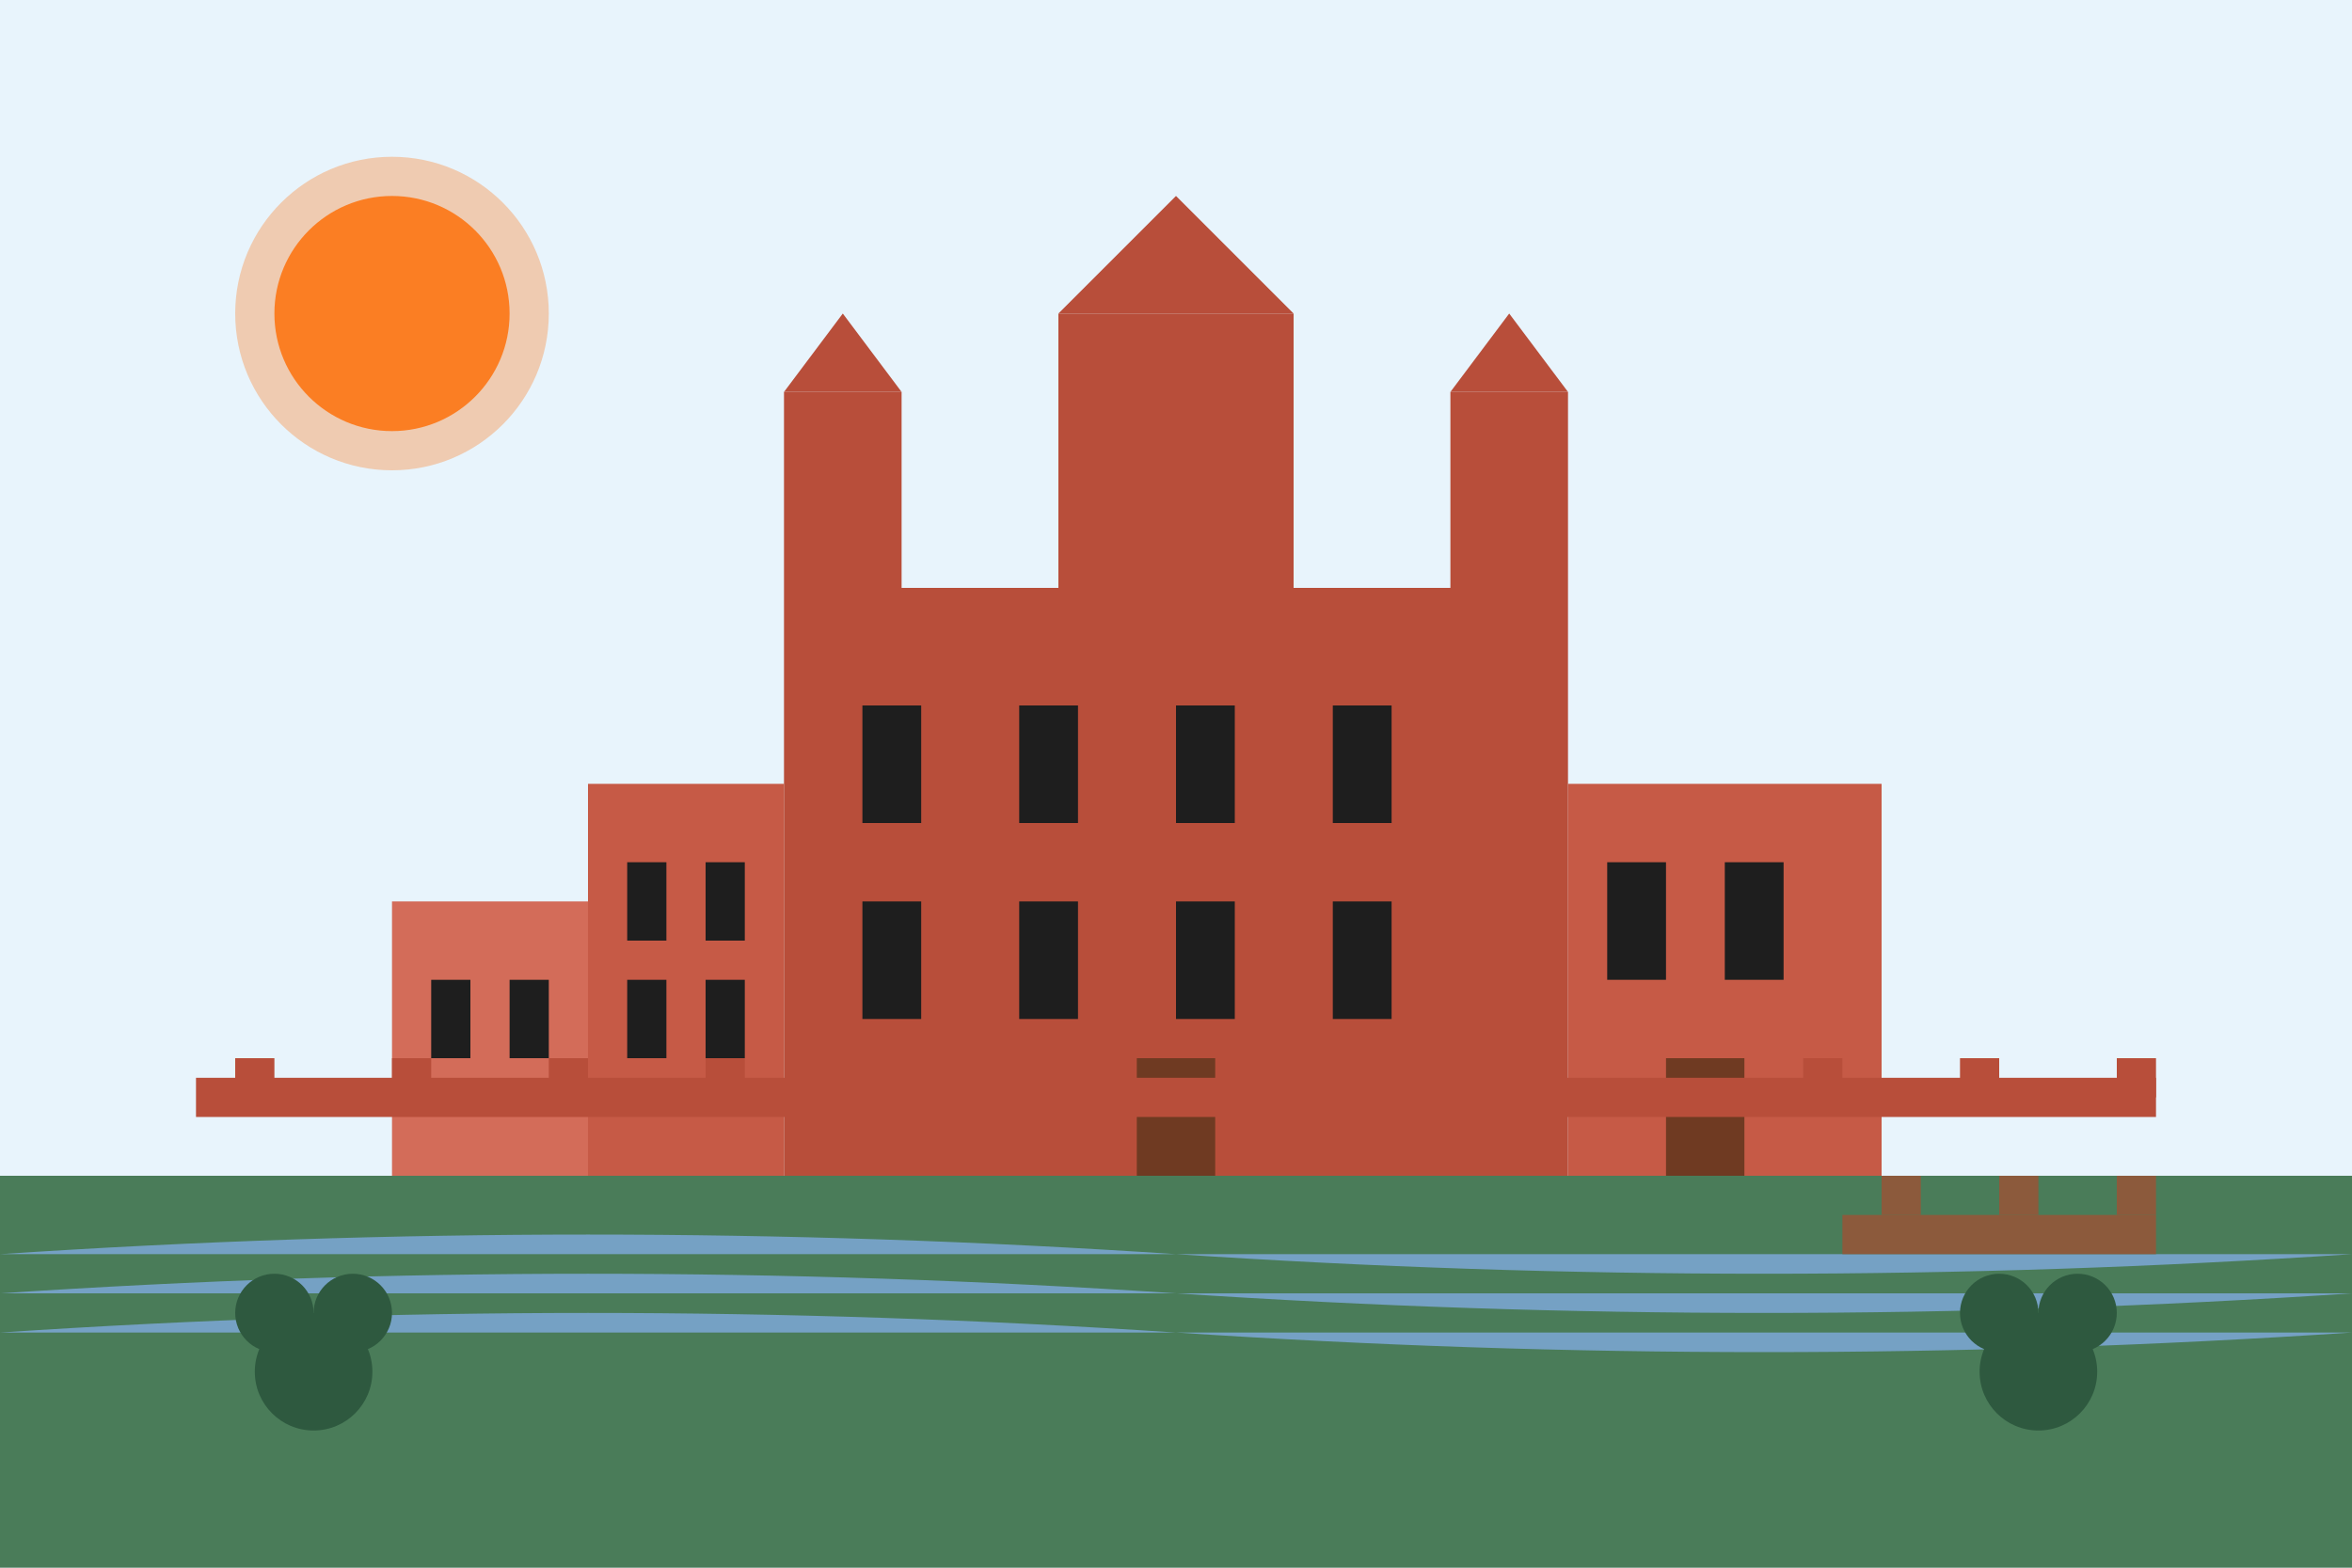
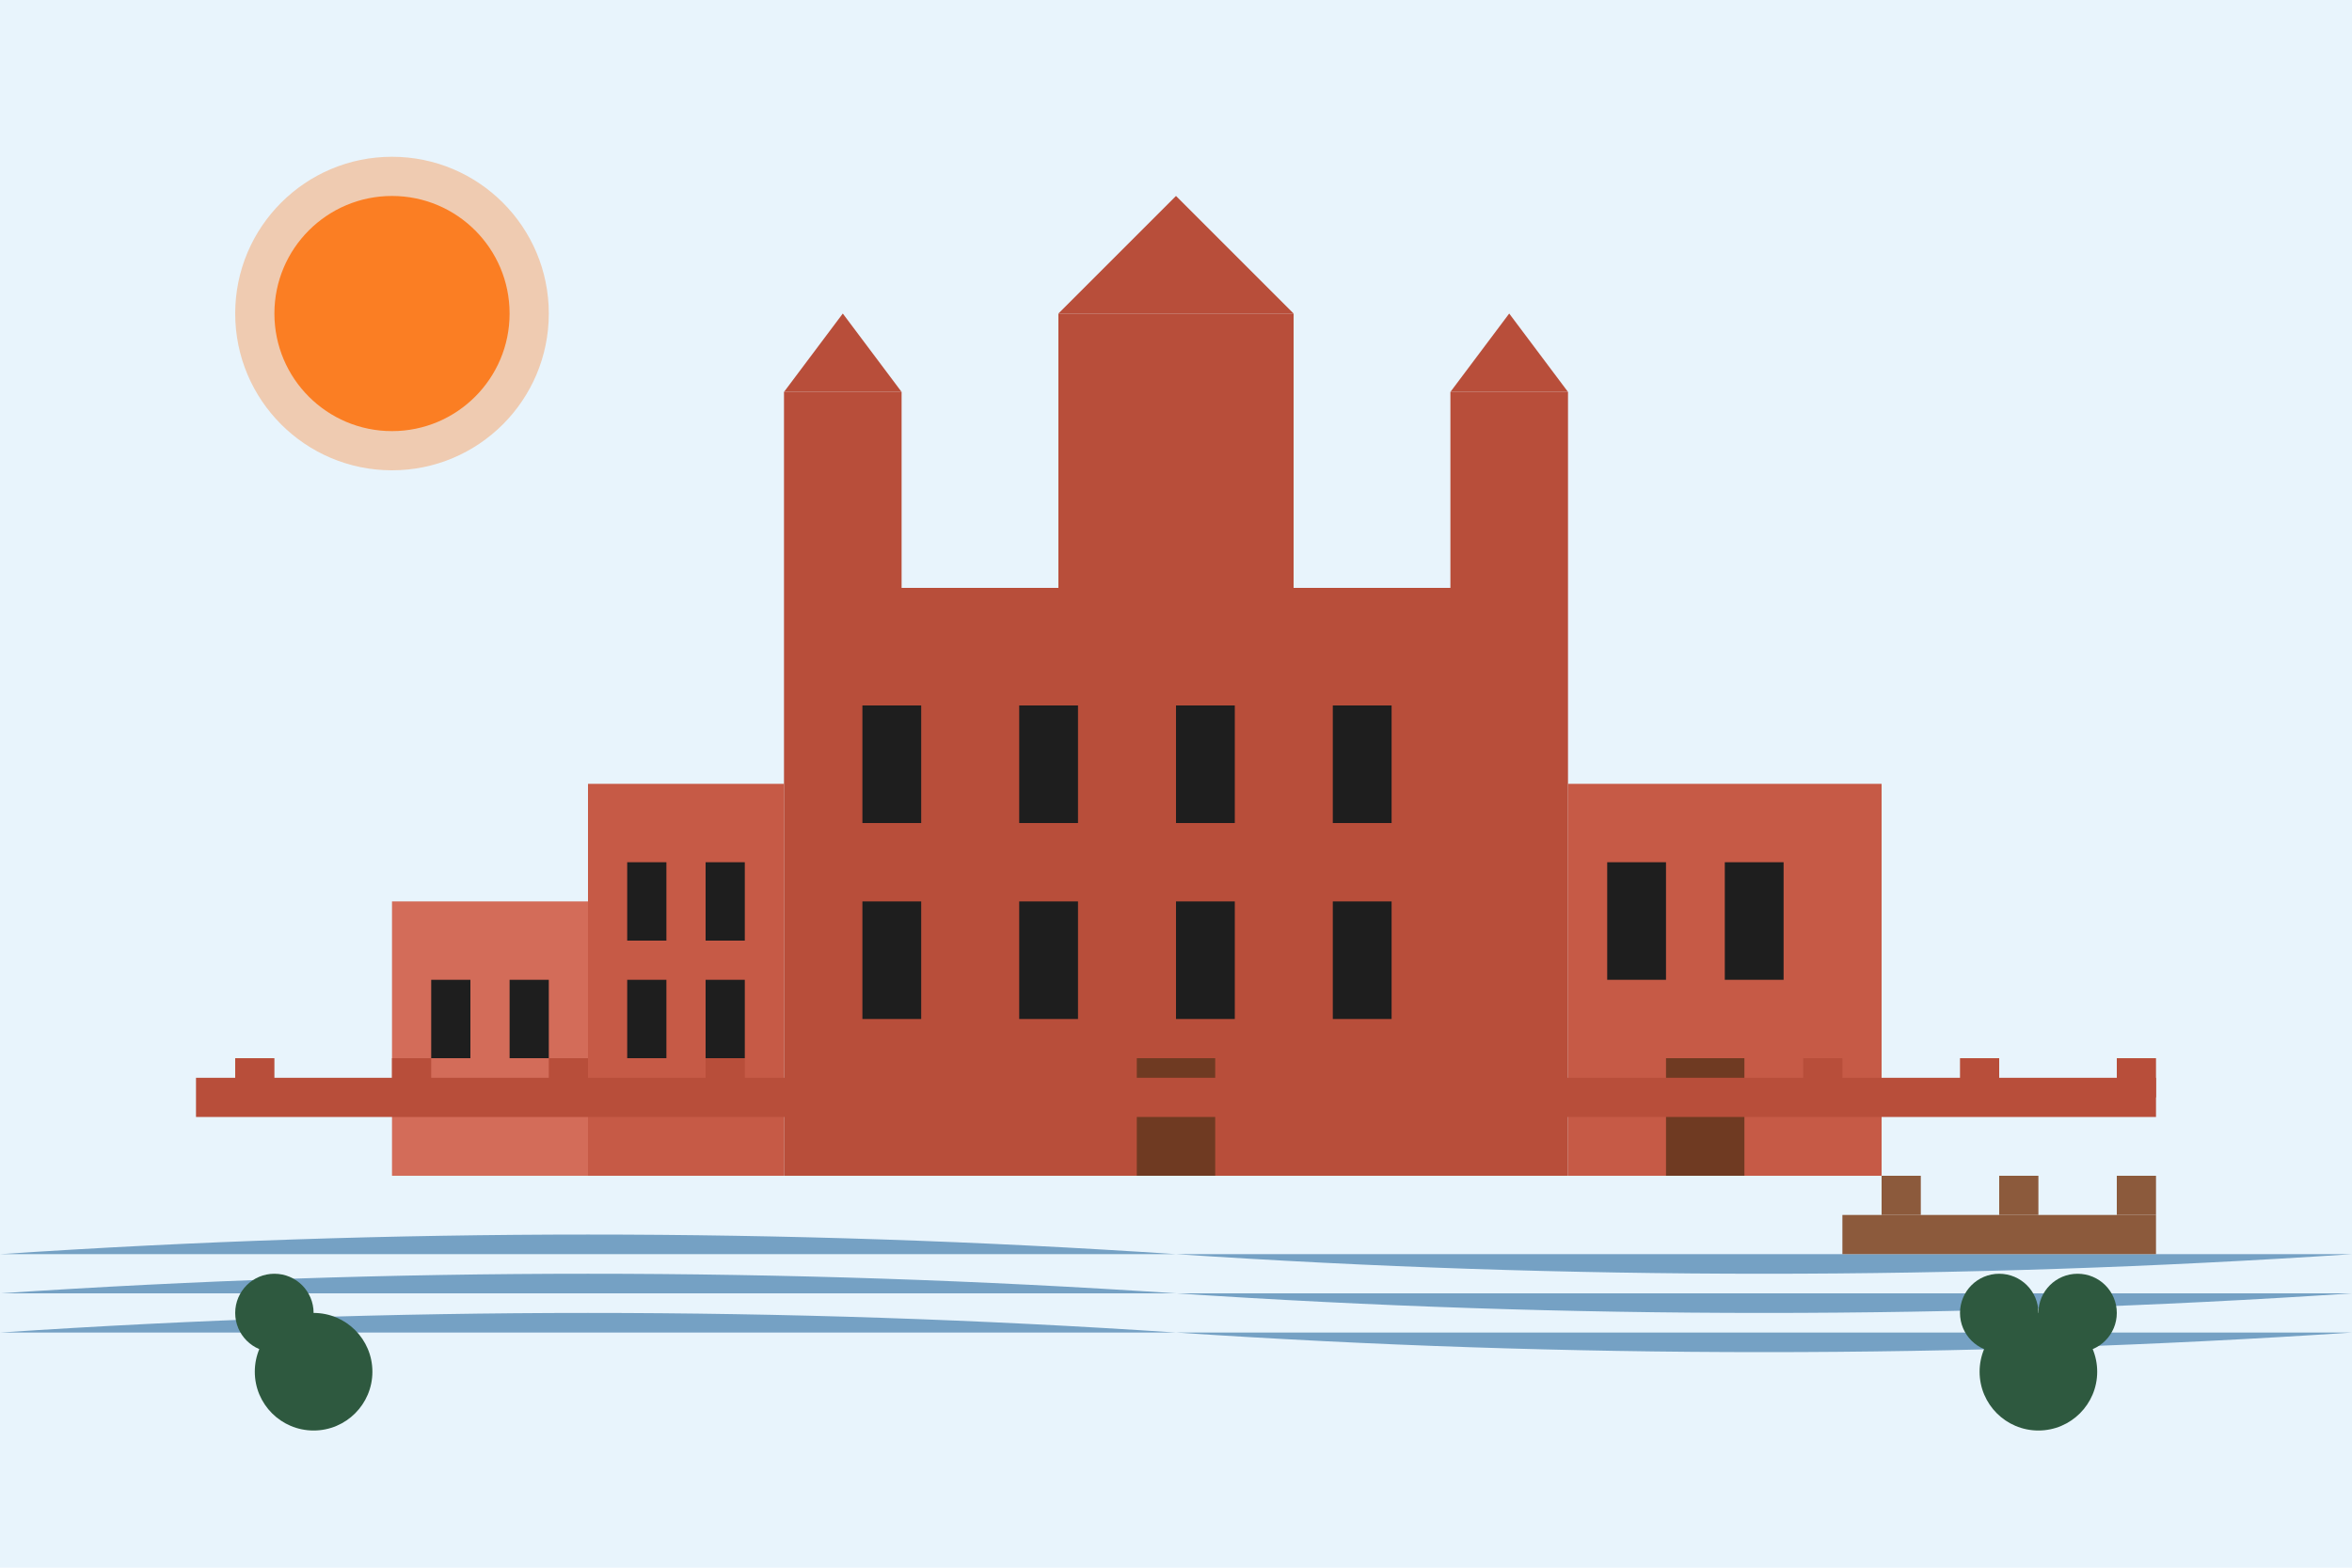
<svg xmlns="http://www.w3.org/2000/svg" viewBox="0 0 600 400" width="600" height="400">
  <rect width="600" height="400" fill="#E8F4FC" />
-   <rect x="0" y="300" width="600" height="100" fill="#4A7C59" />
  <path d="M0,320 Q150,310 300,320 T600,320" fill="#75A1C4" />
  <path d="M0,330 Q150,320 300,330 T600,330" fill="#75A1C4" />
  <path d="M0,340 Q150,330 300,340 T600,340" fill="#75A1C4" />
  <rect x="200" y="150" width="200" height="150" fill="#B84E3A" />
  <rect x="200" y="100" width="30" height="50" fill="#B84E3A" />
  <polygon points="200,100 230,100 215,80" fill="#B84E3A" />
  <rect x="270" y="80" width="60" height="70" fill="#B84E3A" />
  <polygon points="270,80 330,80 300,50" fill="#B84E3A" />
  <rect x="370" y="100" width="30" height="50" fill="#B84E3A" />
  <polygon points="370,100 400,100 385,80" fill="#B84E3A" />
  <rect x="220" y="180" width="15" height="30" fill="#1E1E1E" />
  <rect x="260" y="180" width="15" height="30" fill="#1E1E1E" />
  <rect x="300" y="180" width="15" height="30" fill="#1E1E1E" />
  <rect x="340" y="180" width="15" height="30" fill="#1E1E1E" />
  <rect x="220" y="230" width="15" height="30" fill="#1E1E1E" />
  <rect x="260" y="230" width="15" height="30" fill="#1E1E1E" />
  <rect x="300" y="230" width="15" height="30" fill="#1E1E1E" />
  <rect x="340" y="230" width="15" height="30" fill="#1E1E1E" />
  <rect x="290" y="270" width="20" height="30" fill="#6F3A22" />
  <rect x="150" y="200" width="50" height="100" fill="#C65A46" />
  <rect x="160" y="220" width="10" height="20" fill="#1E1E1E" />
  <rect x="180" y="220" width="10" height="20" fill="#1E1E1E" />
  <rect x="160" y="250" width="10" height="20" fill="#1E1E1E" />
  <rect x="180" y="250" width="10" height="20" fill="#1E1E1E" />
  <rect x="100" y="230" width="50" height="70" fill="#D36C59" />
  <rect x="110" y="250" width="10" height="20" fill="#1E1E1E" />
  <rect x="130" y="250" width="10" height="20" fill="#1E1E1E" />
  <rect x="400" y="200" width="80" height="100" fill="#C65A46" />
  <rect x="410" y="220" width="15" height="30" fill="#1E1E1E" />
  <rect x="440" y="220" width="15" height="30" fill="#1E1E1E" />
  <rect x="425" y="270" width="20" height="30" fill="#6F3A22" />
  <rect x="470" y="310" width="80" height="10" fill="#8C5A3C" />
  <rect x="480" y="300" width="10" height="10" fill="#8C5A3C" />
  <rect x="510" y="300" width="10" height="10" fill="#8C5A3C" />
  <rect x="540" y="300" width="10" height="10" fill="#8C5A3C" />
  <path d="M50,280 H550" stroke="#B84E3A" stroke-width="10" fill="none" />
  <path d="M60,280 v-10 h10 v10" fill="#B84E3A" />
  <path d="M100,280 v-10 h10 v10" fill="#B84E3A" />
  <path d="M140,280 v-10 h10 v10" fill="#B84E3A" />
  <path d="M180,280 v-10 h10 v10" fill="#B84E3A" />
  <path d="M460,280 v-10 h10 v10" fill="#B84E3A" />
  <path d="M500,280 v-10 h10 v10" fill="#B84E3A" />
  <path d="M540,280 v-10 h10 v10" fill="#B84E3A" />
  <circle cx="80" cy="350" r="15" fill="#2E593F" />
-   <circle cx="90" cy="335" r="10" fill="#2E593F" />
  <circle cx="70" cy="335" r="10" fill="#2E593F" />
  <circle cx="520" cy="350" r="15" fill="#2E593F" />
  <circle cx="530" cy="335" r="10" fill="#2E593F" />
  <circle cx="510" cy="335" r="10" fill="#2E593F" />
  <circle cx="100" cy="80" r="30" fill="#FF6B00" opacity="0.8" />
  <circle cx="100" cy="80" r="40" fill="#FF6B00" opacity="0.3" />
</svg>